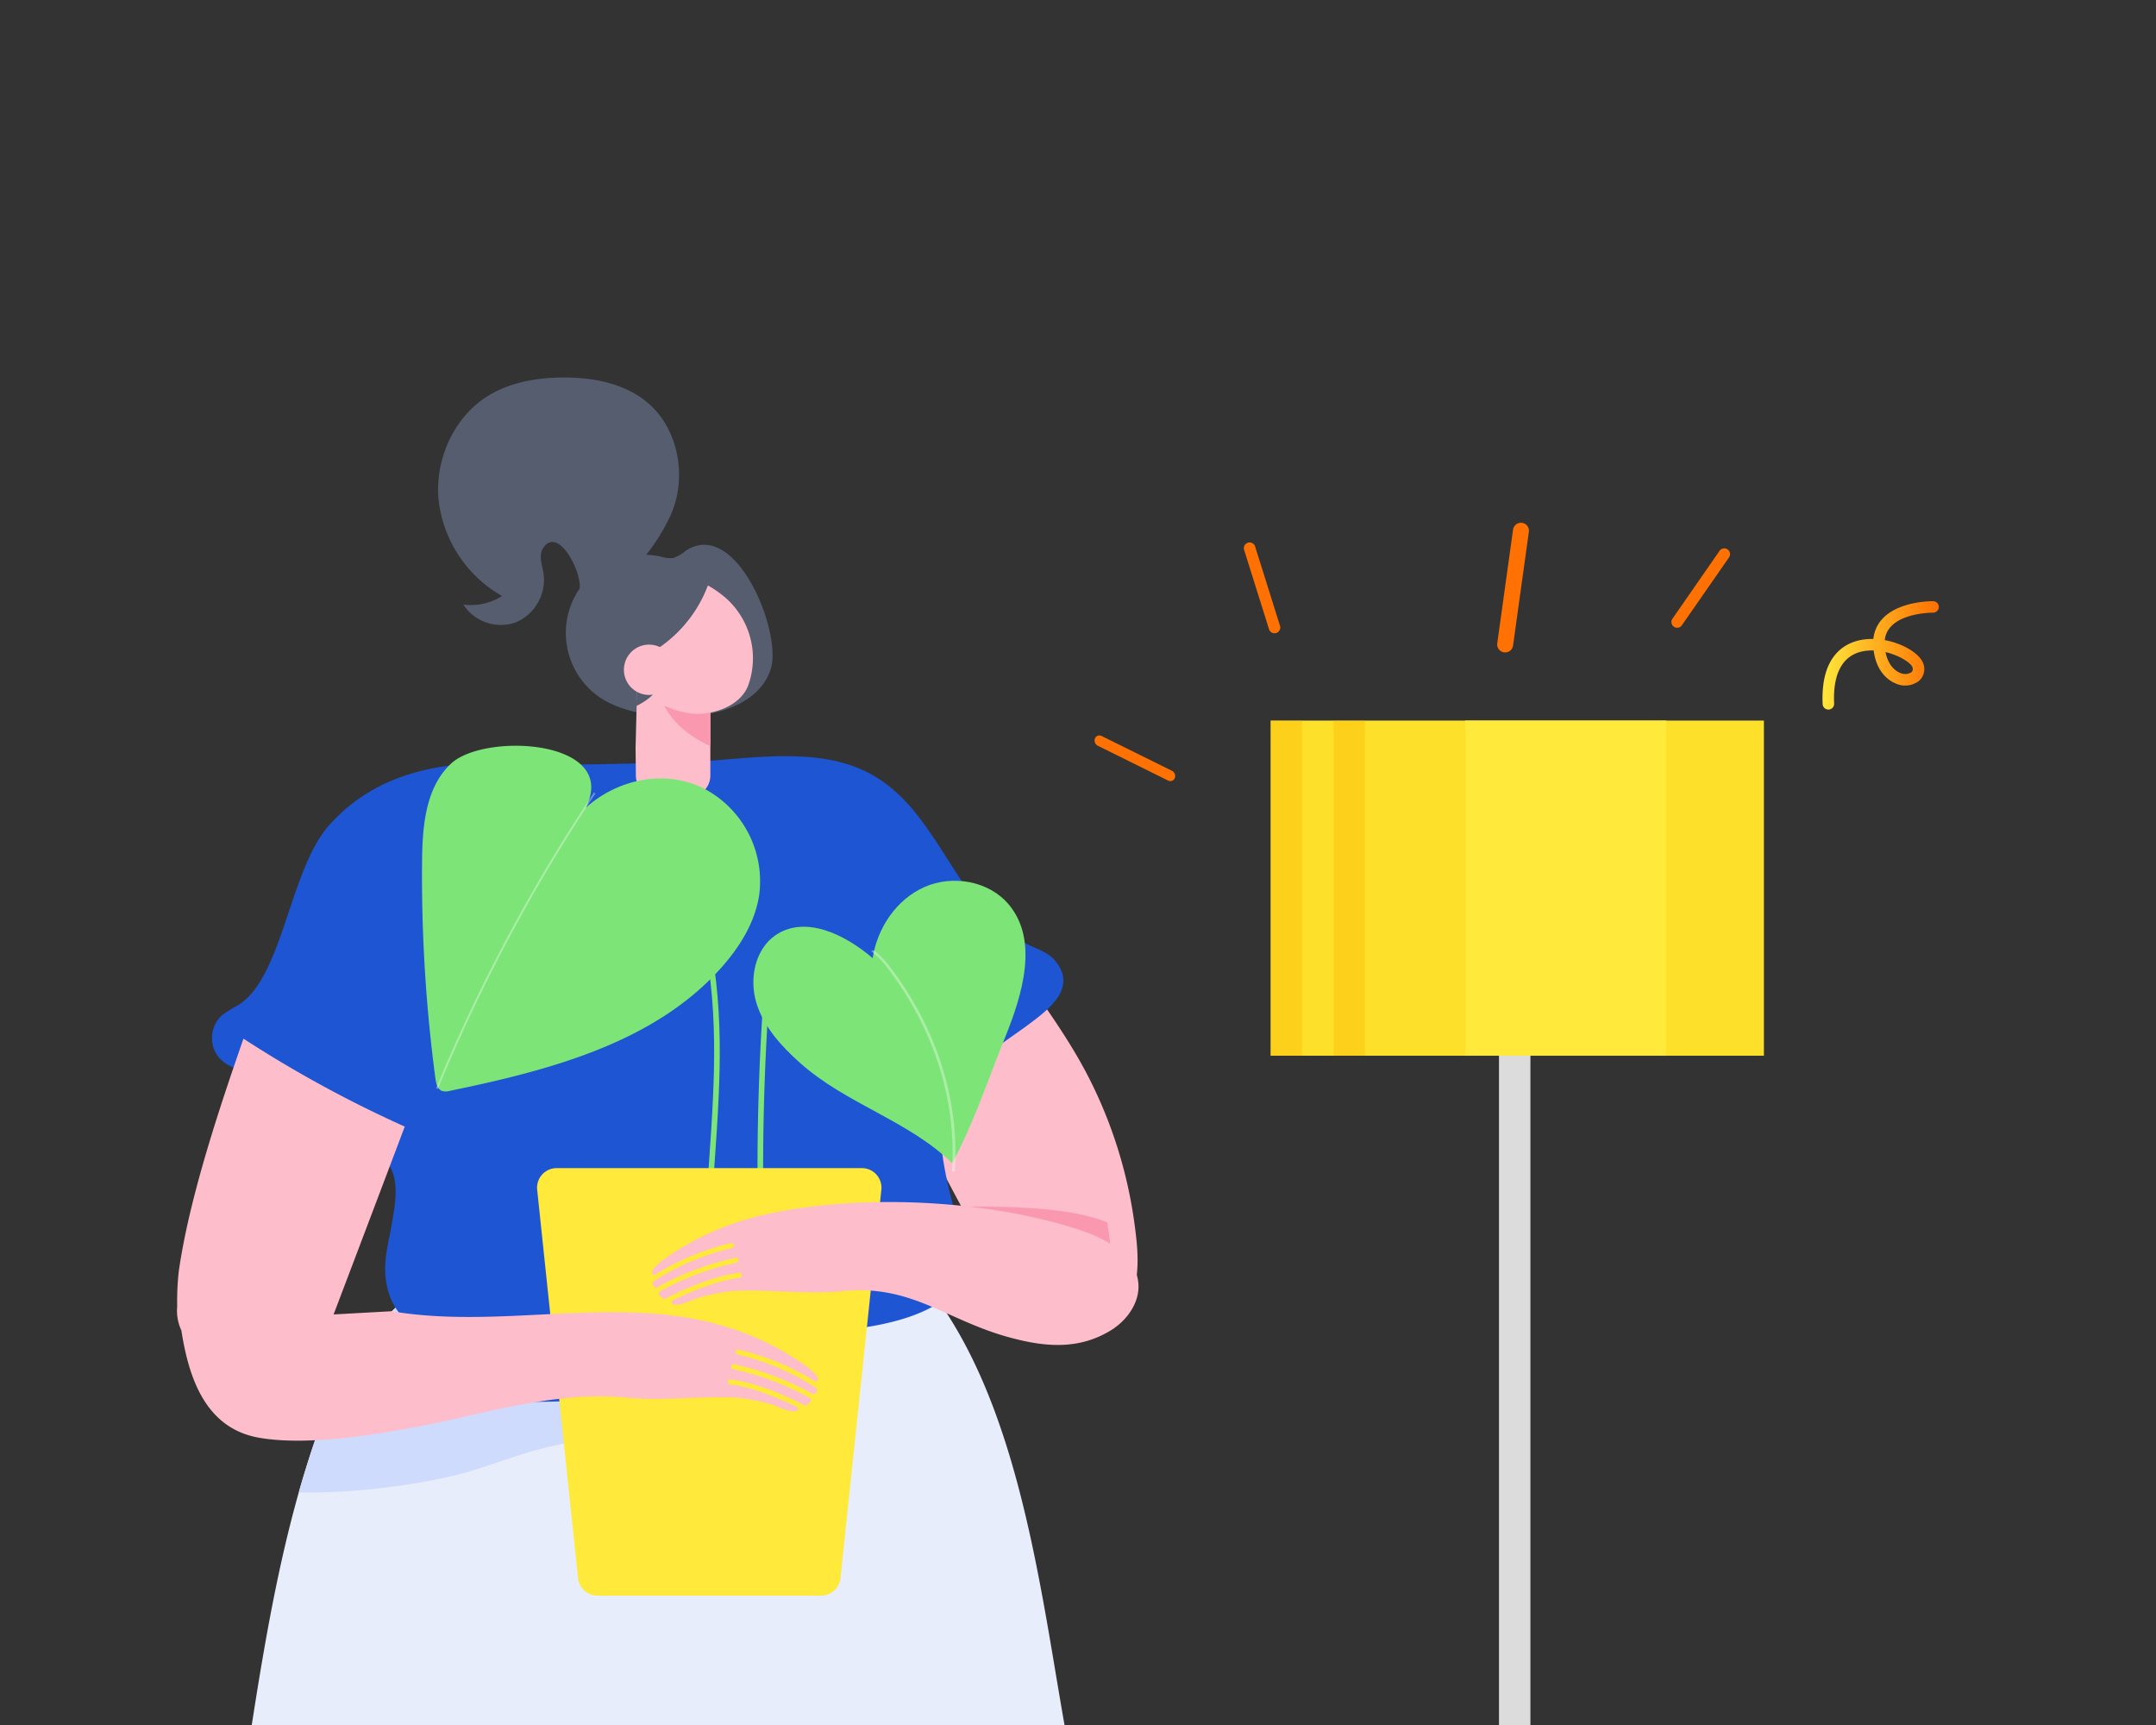
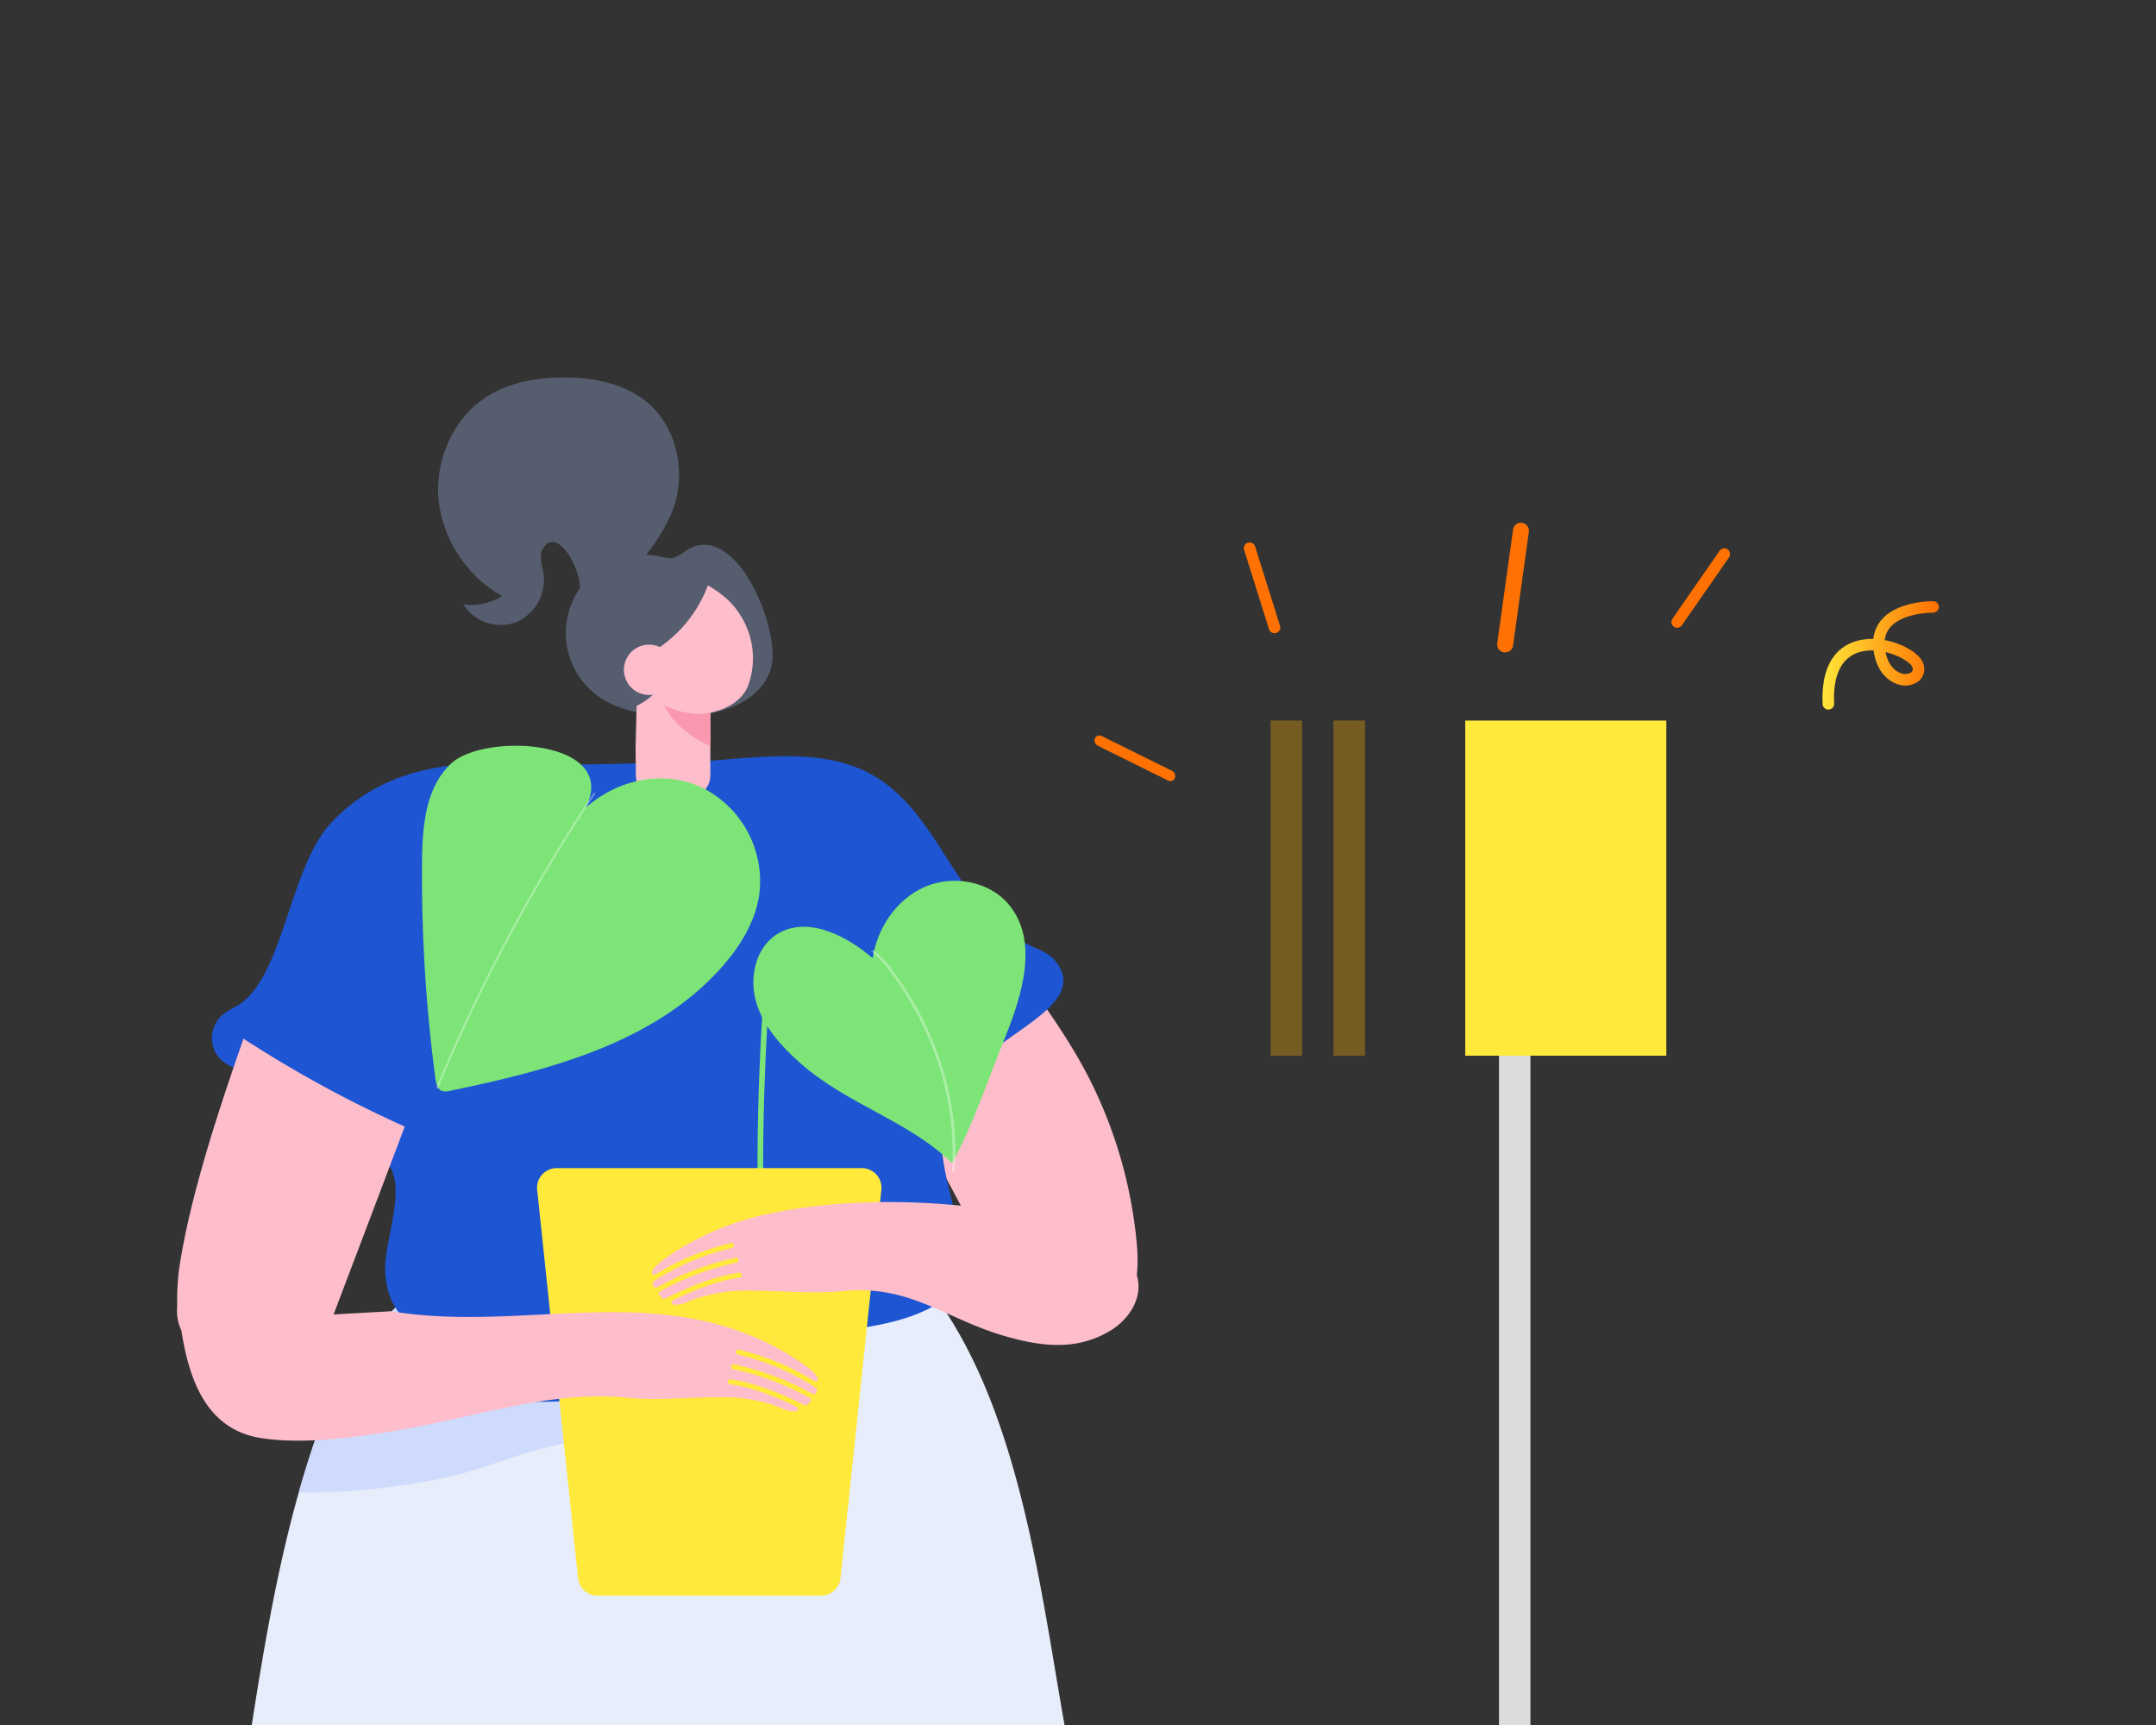
<svg xmlns="http://www.w3.org/2000/svg" xmlns:xlink="http://www.w3.org/1999/xlink" id="Layer_1" data-name="Layer 1" viewBox="0 0 500 400">
  <rect x="0" y="0" width="500" height="400" fill="#333333" stroke="none" />
  <defs>
    <style>.cls-1{fill:none;}.cls-2{clip-path:url(#clip-path);}.cls-3{fill:#f998af;}.cls-4{fill:#0f0c26;}.cls-5{fill:#97a2f8;}.cls-6{fill:#febdcb;}.cls-7{fill:#e8edfb;}.cls-8{clip-path:url(#clip-path-2);}.cls-9{fill:#cfdbfc;}.cls-10{fill:#1d55d3;}.cls-11{fill:#565d6e;}.cls-12{fill:#7de577;}.cls-13{opacity:0.35;}.cls-14{fill:#fff;}.cls-15{fill:#ffe93b;}.cls-16{fill:#dcdcdc;}.cls-17{fill:#fce029;}.cls-18{fill:#ffb000;opacity:0.33;isolation:isolate;}.cls-19{fill:url(#linear-gradient);}.cls-20{fill:url(#linear-gradient-2);}.cls-21{fill:url(#linear-gradient-3);}.cls-22{fill:url(#linear-gradient-4);}.cls-23{fill:url(#linear-gradient-5);}</style>
    <clipPath id="clip-path">
      <rect class="cls-1" x="13.12" y="-476.005" width="478" height="358" />
    </clipPath>
    <clipPath id="clip-path-2">
      <rect class="cls-1" x="11" y="42.829" width="478" height="358" />
    </clipPath>
    <linearGradient id="linear-gradient" x1="-1248.671" y1="980.735" x2="-1247.671" y2="980.735" gradientTransform="matrix(26.976, 0, 0, -25.133, 34106.227, 24800.632)" gradientUnits="userSpaceOnUse">
      <stop offset="0" stop-color="#ffe93b" />
      <stop offset="1" stop-color="#ff7102" />
    </linearGradient>
    <linearGradient id="linear-gradient-2" x1="-1469.017" y1="984.469" x2="-1469.01" y2="984.469" gradientTransform="matrix(13.596, 0, 0, -18.414, 16691.196, 18264.674)" xlink:href="#linear-gradient" />
    <linearGradient id="linear-gradient-3" x1="-1555.288" y1="982.717" x2="-1555.27" y2="982.717" gradientTransform="matrix(8.443, 0, 0, -21.055, 9898.235, 20827.55)" xlink:href="#linear-gradient" />
    <linearGradient id="linear-gradient-4" x1="-1599.467" y1="979.052" x2="-1599.443" y2="979.052" gradientTransform="matrix(7.365, 0, 0, -30.078, 8556.537, 29584.451)" xlink:href="#linear-gradient" />
    <linearGradient id="linear-gradient-5" x1="-1415.501" y1="994.808" x2="-1415.498" y2="994.808" gradientTransform="matrix(18.692, 0, 0, -10.582, 23177.494, 10702.771)" xlink:href="#linear-gradient" />
  </defs>
  <g id="Groupe_7082" data-name="Groupe 7082">
    <g id="Groupe_7128" data-name="Groupe 7128">
      <g id="Groupe_7081" data-name="Groupe 7081">
        <g class="cls-2">
          <g id="Groupe_7080" data-name="Groupe 7080">
            <g id="Groupe_7127" data-name="Groupe 7127">
              <g id="Groupe_7126" data-name="Groupe 7126">
                <path id="Tracé_8621-2" data-name="Tracé 8621-2" class="cls-3" d="M227.355,43.849q-4.482,17.076-8.961,34.144l-1.787,8.345c-19.117-1.447-47.313-4.379-70.08-6.094,1.388-17.945,3.868-35.637,5.9-53.4,1.358-.245,2.73-.459,4.1-.658,11.426-1.684,23.126-2.519,34.5-.506C198.628,27.04,213.838,34.496,227.355,43.849Z" />
                <path id="Tracé_8622-2" data-name="Tracé 8622-2" class="cls-4" d="M203.679,268.688l1.566,8.307h-60.874c.022-2.966-.067-8.212-.216-15.171h53.719A82.768,82.768,0,0,1,203.679,268.688Z" />
                <path id="Tracé_8623-2" data-name="Tracé 8623-2" class="cls-4" d="M357.691,274.284h-72.15c-.483,0-1.448-4.948-2.628-12.46h69.486A20.382,20.382,0,0,1,357.691,274.284Z" />
                <g id="Groupe_7081-2" data-name="Groupe 7081-2">
                  <g id="Groupe_7080-2" data-name="Groupe 7080-2">
                    <g id="Groupe_7079-2" data-name="Groupe 7079-2">
                      <g id="Groupe_7078-2" data-name="Groupe 7078-2">
                        <g id="Groupe_7077" data-name="Groupe 7077">
                          <g id="Groupe_7076" data-name="Groupe 7076">
                            <rect id="Rectangle_8876" data-name="Rectangle 8876" class="cls-5" x="110.268" y="274.588" width="287.921" height="1.878" />
                          </g>
                        </g>
                      </g>
                    </g>
                  </g>
                </g>
                <g id="Groupe_7125" data-name="Groupe 7125">
                  <path id="Tracé_8625-2" data-name="Tracé 8625-2" class="cls-6" d="M270.691,269.284h-72.15c-.483,0-1.448-4.948-2.628-12.46-3.549-22.508-9.094-68.028-9.711-72.269-7.253-49.841-17.141-89.786-21.929-139.758-.676-7.1-1.106-14.669-1.433-22.494-.8-19.084-1.017-39.647-2.836-58.345-.6-6.179-1.373-12.147-2.4-17.794q-2.349-12.942-4.706-25.889-4.576-25.173-9.154-50.336c-3.882-21.358-15.552-52.53-5.478-73.283,2.168-4.466,6.4-7.928,11.826-10.5.186-.087.371-.175.564-.262,18.173-8.3,49.041-6.995,61.468-.2,21.856,11.955,26.243,49.477,26.213,70.755q-.056,38.277-.208,76.554-.167,48.09-.453,96.191-.59,103.954-1.425,207.918l25.048,16.227a20.642,20.642,0,0,1,9.39,15.943Z" />
                  <path id="Tracé_8626-2" data-name="Tracé 8626-2" class="cls-6" d="M171.726-92.299q-.726,5.592-1.67,11.155h-.007c-2.551,15.173-6.185,30.163-10.046,45.1q-1.545,6.006-3.136,12-5.776,22.017-11.559,44.047-2.479,9.429-4.953,18.849-4.482,17.076-8.961,34.144l-1.787,8.345-32.516,152.05a41.082,41.082,0,0,0,5.92,14.026,81.252,81.252,0,0,0,7.862,9.409,81.577,81.577,0,0,1,5.8,6.859l1.567,8.307h-60.866c.015-2.963-.07-8.207-.219-15.166-.725-34.277.695-110.128,1.334-159.577.094-7.4.476-14.722,1.038-22,1.388-17.945,3.868-35.637,5.9-53.4q.656-5.74,1.233-11.506c.265-2.534.491-5.069.71-7.61,1.591-18.895,3.049-37.8,4.484-56.706q1.62-21.27,3.237-42.545c2.87-36.863,5.421-94.717,36.55-121.29,15.771-13.466,28.991-8.306,39.021,3.7,11.981,14.354,19.406,38.478,21.153,52.3A273.239,273.239,0,0,1,171.726-92.299Z" />
                  <path id="Tracé_8627-2" data-name="Tracé 8627-2" class="cls-7" d="M285.313,56.69a14.901,14.901,0,0,1-.679,3.978c-8.343,25.224-79.635,26.464-101.643,26.705-22.721.25-47.282-.71-65.627-4.664-7.776-1.67-14.437-3.885-19.366-6.778a200.521,200.521,0,0,0-39.358-17.308c-8.5-2.777-25.887-1.217-32.6-5.077-16.848-9.672,5.561-34.811,9.211-48.4.866-3.252,1.74-6.645,2.621-10.108,3.83-15.217,7.636-32.158,11.1-48.538,1.131-5.327,2.223-10.6,3.268-15.731,6.934-33.976,9.695-70.01,19.172-103.557q1.5-5.277,3.221-10.467c4.43-13.268,12.113-27.985,23.969-36.113a41.251,41.251,0,0,1,8.8-4.485c8.526-3.26,17.527-4.594,25.591-10.974l14.921-11.809c9.75-7.713,40.5,4.244,49.77,9.313,41.3,22.612,44.973,87.989,53.108,128.04q8.669,42.609,17.323,85.22,4.329,21.3,8.665,42.609C278.613,27.605,285.891,45.708,285.313,56.69Z" />
                </g>
              </g>
            </g>
          </g>
        </g>
      </g>
    </g>
  </g>
  <g id="Groupe_7128-2" data-name="Groupe 7128">
    <g id="Groupe_7077-2" data-name="Groupe 7077">
      <g class="cls-8">
        <g id="Groupe_7076-2" data-name="Groupe 7076">
          <g id="Groupe_7127-2" data-name="Groupe 7127">
            <g id="Groupe_7126-2" data-name="Groupe 7126">
              <g id="Groupe_7125-2" data-name="Groupe 7125">
                <path id="Tracé_8624" data-name="Tracé 8624" class="cls-6" d="M260.21,303.714a10.355,10.355,0,0,1-3.21,2.169,13.201,13.201,0,0,1-2.8.839,18.211,18.211,0,0,1-12.289-2.463,28.271,28.271,0,0,1-6.021-4.628c-4.965-4.98-8.462-11.473-11.884-17.86-1.348-2.524-2.7-5.04-4.036-7.571-5.819-10.941-11.48-21.987-16.295-33.474a75.912,75.912,0,0,0,22.907-10.589,90.675,90.675,0,0,0,8.739-6.77c5.744,8.215,11.735,16.251,16.5,25.2a105.817,105.817,0,0,1,10.775,31.871q.618,3.672.989,7.392C264.134,293.447,263.971,299.907,260.21,303.714Z" />
                <path id="Tracé_8625" data-name="Tracé 8625" class="cls-6" d="M268.571,788.118h-72.15c-.483,0-1.448-4.948-2.628-12.46-3.549-22.508-9.094-68.028-9.711-72.269-7.253-49.841-17.141-89.786-21.929-139.758-.676-7.1-1.106-14.669-1.433-22.494-.8-19.084-1.017-39.647-2.836-58.345-.6-6.179-1.373-12.147-2.4-17.794q-2.349-12.942-4.706-25.889-4.576-25.173-9.154-50.336c-3.882-21.358-15.552-52.53-5.478-73.283,2.168-4.466,6.4-7.928,11.826-10.5.186-.087.371-.175.564-.262,18.173-8.3,49.041-6.995,61.468-.2,21.856,11.955,26.243,49.477,26.213,70.755q-.056,38.277-.208,76.554-.167,48.09-.453,96.191-.59,103.954-1.425,207.918l25.048,16.227a20.642,20.642,0,0,1,9.39,15.943Z" />
                <path id="Tracé_8626" data-name="Tracé 8626" class="cls-6" d="M169.606,426.535q-.726,5.592-1.67,11.155h-.007c-2.551,15.173-6.185,30.163-10.046,45.1q-1.545,6.006-3.136,12-5.776,22.017-11.559,44.047-2.479,9.429-4.953,18.849-4.482,17.076-8.961,34.144l-1.787,8.345L94.971,752.225a41.082,41.082,0,0,0,5.92,14.026,81.249,81.249,0,0,0,7.862,9.409,81.579,81.579,0,0,1,5.8,6.859l1.567,8.307H55.254c.015-2.963-.07-8.207-.219-15.166-.725-34.277.695-110.128,1.334-159.577.094-7.4.476-14.722,1.038-22,1.388-17.945,3.868-35.637,5.9-53.4q.656-5.74,1.233-11.506c.265-2.534.491-5.069.71-7.61,1.591-18.895,3.049-37.8,4.484-56.706q1.62-21.27,3.237-42.545c2.87-36.863,5.421-94.717,36.55-121.29,15.771-13.466,28.991-8.306,39.021,3.7,11.981,14.354,19.406,38.478,21.153,52.3A273.238,273.238,0,0,1,169.606,426.535Z" />
                <path id="Tracé_8627" data-name="Tracé 8627" class="cls-7" d="M283.193,575.524a14.901,14.901,0,0,1-.679,3.978c-8.343,25.224-79.635,26.464-101.643,26.705-22.721.25-47.282-.71-65.627-4.664-7.776-1.67-14.437-3.885-19.366-6.778a200.522,200.522,0,0,0-39.358-17.308c-8.5-2.777-25.887-1.217-32.6-5.077-16.848-9.672,5.561-34.811,9.211-48.4.866-3.252,1.74-6.645,2.621-10.108,3.83-15.217,7.636-32.158,11.1-48.538,1.131-5.327,2.223-10.6,3.268-15.731,6.934-33.976,9.695-70.01,19.172-103.557q1.5-5.277,3.221-10.467c4.43-13.268,12.113-27.985,23.969-36.113a41.251,41.251,0,0,1,8.8-4.485c8.526-3.26,17.527-4.594,25.591-10.974l14.921-11.809c9.75-7.713,40.5,4.244,49.77,9.313,41.3,22.612,44.973,87.989,53.108,128.04q8.669,42.609,17.323,85.22,4.329,21.3,8.665,42.609C276.493,546.439,283.771,564.542,283.193,575.524Z" />
                <path id="Tracé_8628" data-name="Tracé 8628" class="cls-9" d="M186.344,335.507c-6.326,1.662-18.3-3.15-25.123-3.345a124.719,124.719,0,0,0-36.721,4.048c-1.381.39-2.746.8-4.111,1.24-4.079,1.3-8.1,2.753-12.214,3.954-6.669,1.95-23.431,5.023-38.881,4.641q1.5-5.277,3.221-10.467c4.43-13.268,12.113-27.985,23.969-36.113a41.252,41.252,0,0,1,8.8-4.485c7.161.047,14.328.46,21.286.944,18.851,1.3,47.57,1.053,62.3,14.78C196.686,317.993,198.987,332.207,186.344,335.507Z" />
                <path id="Tracé_8629" data-name="Tracé 8629" class="cls-10" d="M206.033,291.647c-1.112,4.141-5,9.126-12.668,15.169-24.763,19.515-61.347,18.8-91.021,17.933-3.557-.1-7.234-.239-10.438-1.789a12.979,12.979,0,0,1-2.727-1.768c19.141-25.117,43.262-41.609,43.262-41.609l14.325-11.337C164.883,271.683,210.788,273.955,206.033,291.647Z" />
                <path id="Tracé_8630" data-name="Tracé 8630" class="cls-10" d="M244.565,222.62c-1.363-1.574-3.408-2.332-5.3-3.194a29.812,29.812,0,0,1-3.524-1.9c-15.74-9.919-18.817-32.186-36.794-39.451-12.6-5.1-28.411-1.528-41.621-1.281-13.225.247-26.457.853-39.711.277-15.507-.672-30.521,2.255-41.229,14.221-9.311,10.4-10.7,35.22-21.131,41.781a31.38,31.38,0,0,0-3.678,2.254,7.217,7.217,0,0,0-1.371,9.128c3.53,5.461,12.1,3.028,16.929,9.8,1.857,2.6,3.676,5.24,5.554,7.822,3.785,5.2,10.462,2.3,15.057,5.513,5.555,3.879,4.045,11.006,2.972,17.008-.589,3.3-1.465,6.582-1.394,9.931.531,24.717,40.657,18.591,55.874,16.89q22.221-1.078,44.423-2.493c9.925-.638,32.045-2.623,34.447-15.625.439-2.38-.372-4.789-1.08-7.1-2.379-7.779-7.205-23.97-3.492-31.816,2.948-6.23,13.544-12.727,18.98-16.777C243.339,233.983,250.038,228.945,244.565,222.62Z" />
                <g id="Groupe_7083" data-name="Groupe 7083">
                  <g id="Groupe_7082-2" data-name="Groupe 7082">
                    <path id="Tracé_8631" data-name="Tracé 8631" class="cls-11" d="M179.061,153.661a8.366,8.366,0,0,1-.309,1.451c-4.308,13.643-29.93,13.287-39.673,6.588a18.121,18.121,0,0,1,14.221-32.617,6.787,6.787,0,0,0,2.872.3,9.019,9.019,0,0,0,2.839-1.662C170.127,120.39,180.319,143.983,179.061,153.661Z" />
                  </g>
                </g>
                <g id="Groupe_7090" data-name="Groupe 7090">
                  <g id="Groupe_7089" data-name="Groupe 7089">
                    <g id="Groupe_7088" data-name="Groupe 7088">
                      <g id="Groupe_7087" data-name="Groupe 7087">
                        <g id="Groupe_7086" data-name="Groupe 7086">
                          <g id="Groupe_7085" data-name="Groupe 7085">
                            <g id="Groupe_7084" data-name="Groupe 7084">
                              <path id="Tracé_8632" data-name="Tracé 8632" class="cls-6" d="M147.4,173.302l.065,6.58a4.967,4.967,0,0,0,4.965,4.914h7.343a4.965,4.965,0,0,0,4.965-4.963v-24.459l-8.685-2.012-.623-.144h-.014l-5.262-1.209-.029.369-.383,4.075-.29,3.083-.565-3.213-.926-5.248-.13,5.088-.246,9.677Z" />
                            </g>
                          </g>
                        </g>
                      </g>
                    </g>
                  </g>
                </g>
                <g id="Groupe_7097" data-name="Groupe 7097">
                  <g id="Groupe_7096" data-name="Groupe 7096">
                    <g id="Groupe_7095" data-name="Groupe 7095">
                      <g id="Groupe_7094" data-name="Groupe 7094">
                        <g id="Groupe_7093" data-name="Groupe 7093">
                          <g id="Groupe_7092" data-name="Groupe 7092">
                            <g id="Groupe_7091" data-name="Groupe 7091">
                              <path id="Tracé_8633" data-name="Tracé 8633" class="cls-3" d="M152.782,159.307a12.773,12.773,0,0,0,1.325,4.408c1.882,3.763,5.667,7.02,10.632,9.3v-11.966Z" />
                            </g>
                          </g>
                        </g>
                      </g>
                    </g>
                  </g>
                </g>
                <g id="Groupe_7104" data-name="Groupe 7104">
                  <g id="Groupe_7103" data-name="Groupe 7103">
                    <g id="Groupe_7102" data-name="Groupe 7102">
                      <g id="Groupe_7101" data-name="Groupe 7101">
                        <g id="Groupe_7100" data-name="Groupe 7100">
                          <g id="Groupe_7099" data-name="Groupe 7099">
                            <g id="Groupe_7098" data-name="Groupe 7098">
                              <path id="Tracé_8634" data-name="Tracé 8634" class="cls-6" d="M148.3,152.857l-.007-.1a30.531,30.531,0,0,0,15.879-17,25.394,25.394,0,0,1,4.248,3c.145.137.29.261.434.4a17.449,17.449,0,0,1,2.42,2.846,18.6,18.6,0,0,1,2.2,17.051c-1.92,4.8-8.313,6.87-13.021,6.418a21.338,21.338,0,0,1-9.858-3.892c-.234-.349-.458-.7-.7-1.045-.28-.393-.571-.788-.867-1.179-.434-1.988-.45-5.024-1.247-5.932A2.438,2.438,0,0,1,148.3,152.857Z" />
                            </g>
                          </g>
                        </g>
                      </g>
                    </g>
                  </g>
                </g>
                <g id="Groupe_7111" data-name="Groupe 7111">
                  <g id="Groupe_7110" data-name="Groupe 7110">
                    <g id="Groupe_7109" data-name="Groupe 7109">
                      <g id="Groupe_7108" data-name="Groupe 7108">
                        <g id="Groupe_7107" data-name="Groupe 7107">
                          <g id="Groupe_7106" data-name="Groupe 7106">
                            <g id="Groupe_7105" data-name="Groupe 7105">
                              <path id="Tracé_8635" data-name="Tracé 8635" class="cls-11" d="M147.586,163.695c4.169-1.975,6.63-5.276,6.333-8.757h-.036l-4.14-.63-.855-.13-1.056-.159Z" />
                            </g>
                          </g>
                        </g>
                      </g>
                    </g>
                  </g>
                </g>
                <g id="Groupe_7118" data-name="Groupe 7118">
                  <g id="Groupe_7117" data-name="Groupe 7117">
                    <g id="Groupe_7116" data-name="Groupe 7116">
                      <g id="Groupe_7115" data-name="Groupe 7115">
                        <g id="Groupe_7114" data-name="Groupe 7114">
                          <g id="Groupe_7113" data-name="Groupe 7113">
                            <g id="Groupe_7112" data-name="Groupe 7112">
                              <path id="Tracé_8636" data-name="Tracé 8636" class="cls-6" d="M144.691,155.315a5.834,5.834,0,1,0,0-.006Z" />
                            </g>
                          </g>
                        </g>
                      </g>
                    </g>
                  </g>
                </g>
                <path id="Tracé_8637" data-name="Tracé 8637" class="cls-11" d="M125.934,127.151c-1.048,1.644-.228,3.788.1,5.722a10.748,10.748,0,0,1-6.352,11.425,10.362,10.362,0,0,1-12.22-4.1,13.649,13.649,0,0,0,8.978-1.991,29.418,29.418,0,0,1-14.73-22.307c-.882-9.287,3.485-19.039,11.244-23.96,5.209-3.3,11.51-4.368,17.642-4.4,7.01-.039,14.384,1.35,19.744,5.967,7.112,6.125,9.074,17.381,5.16,26-3.63,7.994-12.3,19.3-21.164,17.626C135.448,133.394,129.5,121.561,125.934,127.151Z" />
                <g id="Groupe_7119" data-name="Groupe 7119">
                  <path id="Tracé_8638" data-name="Tracé 8638" class="cls-12" d="M104.613,177.06c-5.908,5.5-6.651,14.46-6.73,22.528a356.506,356.506,0,0,0,3.094,50.5c.149,1.126.45,2.447,1.5,2.872a3.272,3.272,0,0,0,1.873-.016c23.01-4.756,47.418-11.083,63.013-28.658,4.193-4.725,7.671-10.325,8.676-16.562a24.269,24.269,0,0,0-13.018-24.993c-9.062-4.385-19.89-1.976-27.193,4.583C143.8,171.494,112.447,169.771,104.613,177.06Z" />
                </g>
                <g id="Groupe_7120" data-name="Groupe 7120">
                  <path id="Tracé_8639" data-name="Tracé 8639" class="cls-12" d="M185.517,246.453c-4.357-3.884-8.467-8.406-10.134-14s-.258-12.452,4.6-15.683c6.89-4.578,16.136.015,22.4,5.417,1.068-7.028,5.534-13.651,12.04-16.514s14.891-1.41,19.481,4.018c7.017,8.3,3.257,20.844-.832,30.916-3.919,9.654-7.314,20.059-12.264,29.117C210.671,259.812,196.334,256.097,185.517,246.453Z" />
                </g>
                <g id="Groupe_7121" data-name="Groupe 7121" class="cls-13">
                  <path id="Tracé_8640" data-name="Tracé 8640" class="cls-14" d="M101.523,252.521l-.4-.167a396.766,396.766,0,0,1,36.62-68.6l.362.241A396.3,396.3,0,0,0,101.523,252.521Z" />
                </g>
                <g id="Groupe_7122" data-name="Groupe 7122" class="cls-13">
                  <path id="Tracé_8641" data-name="Tracé 8641" class="cls-14" d="M206,224.683c10.7,14.113,15.923,30.772,14.766,46.973.219.013.434.032.65.048,1.169-16.3-4.086-33.062-14.85-47.261a19.8,19.8,0,0,0-3.975-4.129c-.206.083-.411.166-.617.245A18.555,18.555,0,0,1,206,224.683Z" />
                </g>
                <g id="Groupe_7123" data-name="Groupe 7123">
-                   <path id="Tracé_8642" data-name="Tracé 8642" class="cls-12" d="M163.718,309.362c-1.153-13.13-.22-26.5.683-39.422.365-5.224.742-10.627.975-15.934.7-15.77.406-36.143-8.072-53.866-1.639-3.426-4.023-7.653-7.955-9.955-3.438-2.013-8.63-2.155-11.369,1.091l-1-.842c3.182-3.77,9.122-3.659,13.025-1.375,4.238,2.481,6.754,6.924,8.473,10.518,8.6,17.984,8.9,38.565,8.2,54.486-.234,5.324-.612,10.736-.978,15.968-.9,12.876-1.828,26.19-.685,39.218Z" />
-                 </g>
+                   </g>
                <g id="Groupe_7124" data-name="Groupe 7124">
                  <path id="Tracé_8643" data-name="Tracé 8643" class="cls-12" d="M176.733,306.22l-.185-3.343a576.473,576.473,0,0,1,.234-67.451c.258-4.146.619-7.842,2.428-11.1a14.089,14.089,0,0,1,21.175-3.122l-.909.936a12.788,12.788,0,0,0-19.126,2.819c-1.676,3.016-2.018,6.559-2.266,10.544a575.563,575.563,0,0,0-.41,63.932l.176-.515,1.234.423Z" />
                </g>
                <path id="Tracé_8644" data-name="Tracé 8644" class="cls-15" d="M190.4,370.007H138.571a4.541,4.541,0,0,1-4.515-4.065l-9.48-90.058a4.541,4.541,0,0,1,4.041-4.991,4.428,4.428,0,0,1,.475-.025h70.789a4.541,4.541,0,0,1,4.541,4.541h0a4.446,4.446,0,0,1-.025.475l-9.48,90.058A4.54,4.54,0,0,1,190.4,370.007Z" />
                <path id="Tracé_8645" data-name="Tracé 8645" class="cls-6" d="M171.344,312.97a59.394,59.394,0,0,1,17.478,7.226.537.537,0,0,0,.839-.569c-.009-.028-.019-.055-.03-.082-.345-.922-2.022-2.277-2.771-2.816a62.692,62.692,0,0,0-17.9-8.882c-1.9-.6-3.8-1.115-5.684-1.534-23.744-5.259-48.162,1.81-72.5-2.259l-13.41.745s9.835-25.882,16.5-43.559a277.534,277.534,0,0,1-37.407-20.393c-5.317,15.341-12.6,36.841-15.021,54.113a64.387,64.387,0,0,0-.345,8.013,10.735,10.735,0,0,0,.876,5.334,1.067,1.067,0,0,0,.083.131c1.721,11.149,5.632,22.842,18.141,24.97,11.45,1.947,27.6-.823,38.966-3.025.27-.052.539-.112.809-.172,14.67-3.07,30.044-7.623,45.313-6.118,8.32.824,16.834-.4,25.207-.037l.307.022a43.135,43.135,0,0,1,8.064,1.565c1.731.472,3.962,1.932,5.8,1.565a.52.52,0,0,0,.075-.988c-4.748-2.322-10.349-4.538-15.4-5.212a.622.622,0,0,1-.554-.652.587.587,0,0,1,.663-.5l.001 0h.01c5.691.757,12,3.385,17.111,5.983a.568.568,0,0,0,.637-.074,9.678,9.678,0,0,0,.756-.787.526.526,0,0,0-.074-.739.568.568,0,0,0-.083-.055,64.922,64.922,0,0,0-17.771-6.687.611.611,0,0,1-.471-.7.594.594,0,0,1,.721-.429h.005a66.341,66.341,0,0,1,18.152,6.852.569.569,0,0,0,.782-.191l0-.001.018-.032a4.708,4.708,0,0,0,.217-.532.538.538,0,0,0-.225-.644,58.308,58.308,0,0,0-18.137-7.728.611.611,0,0,1-.472-.7.585.585,0,0,1,.7-.437Z" />
-                 <path id="Tracé_8646" data-name="Tracé 8646" class="cls-3" d="M254.712,303.99a8.941,8.941,0,0,1-2.774,1.917,33.417,33.417,0,0,1-11.922-1.144c-.375-.092-.744-.185-1.106-.291a24.387,24.387,0,0,1-5.2-4.084c-4.287-4.394-7.306-10.124-10.261-15.761-1.163-2.227-5.449-2.582-6.6-4.816,11.936-.027,27.122-.378,37.175,2.668a28.607,28.607,0,0,1,2.742.972q.532,3.24.853,6.522C258.1,294.93,257.957,300.626,254.712,303.99Z" />
                <path id="Tracé_8647" data-name="Tracé 8647" class="cls-6" d="M169.5,288.259a59.4,59.4,0,0,0-17.476,7.224.537.537,0,0,1-.839-.569c.009-.028.019-.055.03-.082.344-.921,2.022-2.277,2.771-2.816a62.7,62.7,0,0,1,17.9-8.881c1.9-.6,3.8-1.116,5.683-1.535,21.985-4.887,51.761-3.454,73.236,3.741,6.063,2.032,12.726,5.946,13.2,12.322.334,4.454-2.708,8.615-6.535,10.917-7.632,4.591-15.6,3.707-23.778,1.429-14.33-3.993-22.444-12.185-38.132-10.632-8.32.824-16.834-.4-25.206-.037l-.307.022a43.064,43.064,0,0,0-8.065,1.566c-1.73.471-3.961,1.931-5.8,1.565a.521.521,0,0,1-.076-.989c4.748-2.321,10.35-4.538,15.4-5.212a.623.623,0,0,0,.555-.651.588.588,0,0,0-.664-.5l-.001 0h-.01c-5.69.757-12,3.385-17.111,5.983a.568.568,0,0,1-.637-.074,9.688,9.688,0,0,1-.756-.787.526.526,0,0,1,.074-.739.569.569,0,0,1,.083-.055,64.986,64.986,0,0,1,17.771-6.687.611.611,0,0,0,.472-.7.594.594,0,0,0-.722-.429h0a66.36,66.36,0,0,0-18.16,6.86.569.569,0,0,1-.781-.19l-.019-.034a4.912,4.912,0,0,1-.218-.532.541.541,0,0,1,.225-.644,58.363,58.363,0,0,1,18.138-7.728.611.611,0,0,0,.471-.7.586.586,0,0,0-.71-.428l-0.0 0Z" />
              </g>
            </g>
            <g id="Groupe_7076-2-2" data-name="Groupe 7076-2-2">
              <rect id="Rectangle_8876-2-2" data-name="Rectangle 8876-2-2" class="cls-16" x="347.629" y="187.736" width="7.293" height="287.549" />
-               <rect id="Rectangle_8877-2" data-name="Rectangle 8877-2" class="cls-17" x="294.677" y="167.089" width="114.391" height="77.715" />
              <rect id="Rectangle_8878" data-name="Rectangle 8878" class="cls-15" x="339.805" y="167.089" width="46.632" height="77.715" />
              <rect id="Rectangle_8879" data-name="Rectangle 8879" class="cls-18" x="294.677" y="167.089" width="7.293" height="77.715" />
              <rect id="Rectangle_8880" data-name="Rectangle 8880" class="cls-18" x="309.264" y="167.089" width="7.293" height="77.715" />
            </g>
            <g id="Groupe_7064" data-name="Groupe 7064">
              <g id="Groupe_5162" data-name="Groupe 5162">
                <path id="Tracé_6434" data-name="Tracé 6434" class="cls-19" d="M422.87,158.633a25.71,25.71,0,0,0-.175,4.674,1.333,1.333,0,0,0,2.662-.128c-.344-7.324,2.167-11.561,7.261-12.254a11.388,11.388,0,0,1,1.9-.094c.7,5.287,3.759,7.1,5.083,7.643a5.3,5.3,0,0,0,5.387-.546,3.641,3.641,0,0,0,1.154-3.711c-.545-2.4-4.52-4.954-9.038-5.781a5.333,5.333,0,0,1,1.42-3.145c3.035-3.275,9.72-3.221,9.788-3.22a1.332,1.332,0,0,0,.04-2.663c-.322,0-7.928-.077-11.777,4.065a7.983,7.983,0,0,0-2.122,4.691,14.08,14.08,0,0,0-2.191.12C429.011,148.726,423.946,150.707,422.87,158.633Zm20.708-3.307a.856.856,0,0,1-.318.568,2.7,2.7,0,0,1-2.649.115c-.83-.341-2.676-1.461-3.335-4.8,3.335.785,6.037,2.592,6.267,3.6a1.429,1.429,0,0,1,.032.517Z" />
              </g>
              <g id="Groupe_5163" data-name="Groupe 5163">
                <path id="Tracé_6435" data-name="Tracé 6435" class="cls-20" d="M389.483,145.461a1.335,1.335,0,0,1-1.626-1.986l10.943-15.768a1.335,1.335,0,0,1,2.193,1.522l-10.943,15.754A1.326,1.326,0,0,1,389.483,145.461Z" />
              </g>
              <g id="Groupe_5164" data-name="Groupe 5164">
                <path id="Tracé_6436" data-name="Tracé 6436" class="cls-21" d="M296.864,145.841a1.335,1.335,0,0,1-2.565.067l-5.746-18.309a1.335,1.335,0,1,1,2.493-.956c.012.032.023.064.033.1s.013.04.019.06l5.748,18.307A1.319,1.319,0,0,1,296.864,145.841Z" />
              </g>
              <g id="Groupe_5165" data-name="Groupe 5165">
                <path id="Tracé_6437" data-name="Tracé 6437" class="cls-22" d="M350.484,150.623a1.851,1.851,0,0,1-3.255-1.44l3.66-26.341a1.85,1.85,0,0,1,3.674.437l-.004.032-.006.044-3.658,26.334A1.843,1.843,0,0,1,350.484,150.623Z" />
              </g>
              <g id="Groupe_5166" data-name="Groupe 5166">
                <path id="Tracé_6438" data-name="Tracé 6438" class="cls-23" d="M272.3,179.196a1.327,1.327,0,0,1,.154,1.222,1.125,1.125,0,0,1-1.462.623,1.27,1.27,0,0,1-.118-.056l-16.265-8.052a1.367,1.367,0,0,1-.683-1.688,1.122,1.122,0,0,1,1.459-.624l.002.001h0a1.073,1.073,0,0,1,.119.056l16.268,8.052A1.382,1.382,0,0,1,272.3,179.196Z" />
              </g>
            </g>
          </g>
        </g>
      </g>
    </g>
  </g>
</svg>